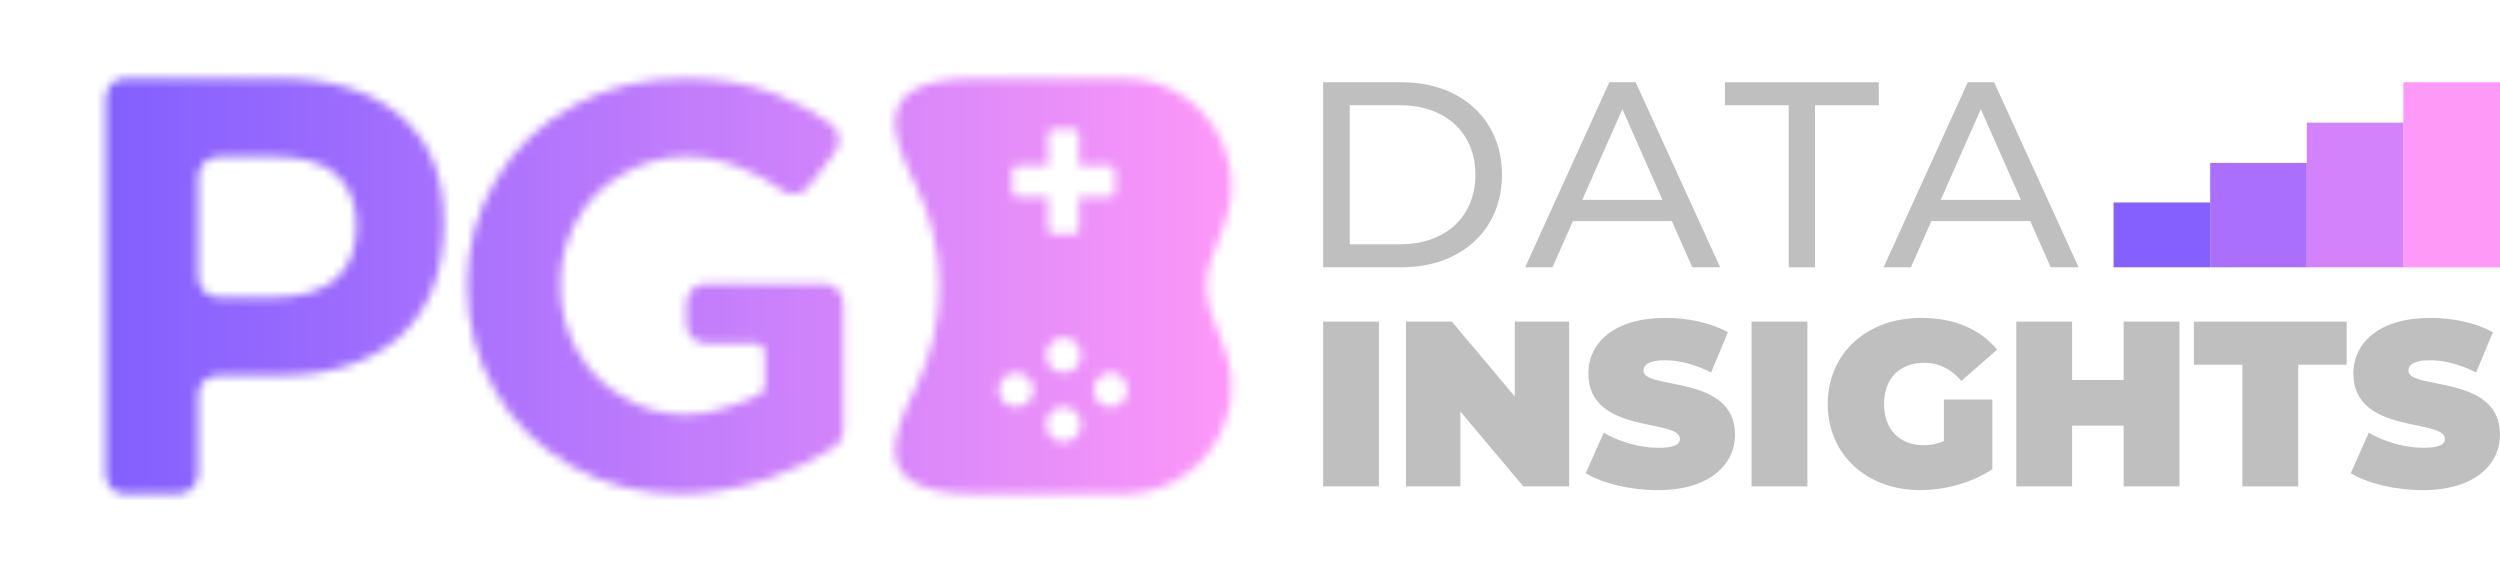
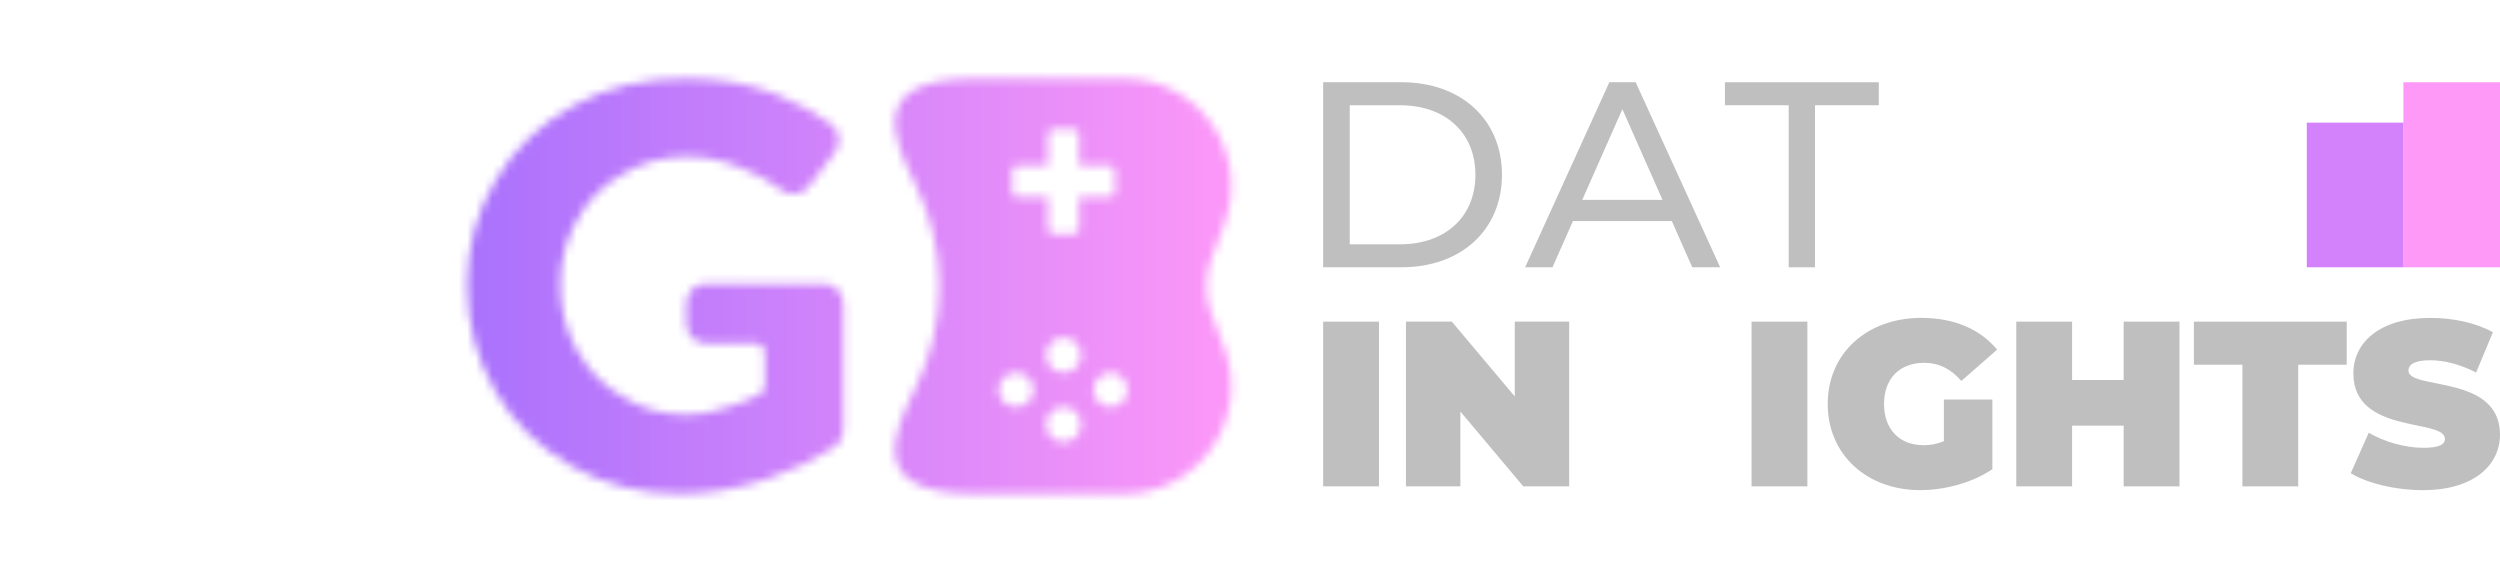
<svg xmlns="http://www.w3.org/2000/svg" width="297" height="68" viewBox="0 0 297 68" fill="none">
  <mask id="mask0_11_908" style="mask-type:luminance" maskUnits="userSpaceOnUse" x="12" y="9" width="41" height="50">
    <path d="M47.657 13.856C44.228 10.876 39.5 9.326 33.237 9.326H14.799C13.499 9.326 12.552 10.398 12.552 11.709V56.285C12.552 57.596 13.499 58.668 14.799 58.668H21.181C22.481 58.668 23.543 57.596 23.543 56.285V46.871C23.543 45.56 24.606 44.606 25.906 44.606H33.234C39.381 44.606 44.228 42.937 47.654 39.84C51.082 36.621 52.735 32.212 52.735 26.492C52.735 20.772 51.079 16.838 47.654 13.859L47.657 13.856ZM39.856 33.166C38.2 34.595 35.719 35.31 32.647 35.31H25.909C24.609 35.31 23.546 34.238 23.546 32.927V21.008C23.546 19.697 24.609 18.625 25.909 18.625H32.647C35.719 18.625 38.203 19.221 39.856 20.651C41.513 22.08 42.338 24.106 42.338 26.849C42.338 29.593 41.51 31.736 39.856 33.166Z" fill="white" />
  </mask>
  <g mask="url(#mask0_11_908)">
-     <path d="M148.916 0H0V68H148.916V0Z" fill="url(#paint0_linear_11_908)" />
-   </g>
+     </g>
  <mask id="mask1_11_908" style="mask-type:luminance" maskUnits="userSpaceOnUse" x="55" y="9" width="46" height="50">
    <path d="M97.89 33.709H83.841C82.574 33.709 81.538 34.755 81.538 36.03V38.469C81.538 39.745 82.574 40.791 83.841 40.791H89.712C90.404 40.791 90.864 41.254 90.864 41.951V45.781C90.864 46.245 90.632 46.711 90.288 46.827C88.905 47.523 87.525 48.102 86.142 48.451C84.53 49.032 83.034 49.263 81.535 49.263C78.772 49.263 76.24 48.566 74.049 47.172C71.746 45.896 69.903 44.036 68.523 41.6C67.255 39.279 66.567 36.724 66.567 33.821C66.567 30.919 67.258 28.479 68.523 26.158C69.79 23.837 71.63 21.98 73.934 20.701C76.237 19.307 78.769 18.61 81.532 18.61C83.835 18.61 86.139 19.074 88.442 20.119C90.054 20.701 91.55 21.628 92.817 22.558C93.853 23.37 95.236 23.14 96.04 22.21L99.148 18.146C99.956 17.101 99.84 15.592 98.804 14.78C96.732 13.271 94.429 12.111 91.894 11.065C88.439 9.789 84.984 9.323 81.532 9.323C76.697 9.323 72.206 10.253 68.291 12.459C64.376 14.55 61.153 17.568 58.965 21.283C56.662 24.998 55.51 29.294 55.51 33.821C55.51 38.582 56.662 42.76 58.849 46.475C61.037 50.305 64.145 53.208 67.947 55.414C71.862 57.62 76.121 58.665 80.844 58.665C84.183 58.665 87.522 58.084 91.093 56.923C94.2 55.878 96.851 54.602 99.151 53.093C99.843 52.629 100.187 51.932 100.187 51.12V36.027C100.187 34.752 99.151 33.706 97.884 33.706L97.89 33.709Z" fill="white" />
  </mask>
  <g mask="url(#mask1_11_908)">
    <path d="M148.915 0H-0V68H148.915V0Z" fill="url(#paint1_linear_11_908)" />
  </g>
  <mask id="mask2_11_908" style="mask-type:luminance" maskUnits="userSpaceOnUse" x="106" y="9" width="41" height="50">
    <path d="M145.464 26.628C148.571 18.152 142.469 9.329 133.49 9.329H115.874C102.977 9.329 105.972 16.295 108.736 21.867C112.535 29.531 112.535 38.469 108.736 46.133C105.972 51.705 102.977 58.671 115.874 58.671H133.49C142.472 58.671 148.574 49.732 145.464 41.372L143.852 37.076C143.16 35.103 143.16 32.897 143.852 30.921L145.464 26.625V26.628ZM120.249 20.24C120.249 20.007 120.481 19.659 120.709 19.659H124.508V15.944C124.508 15.595 124.74 15.362 125.084 15.362H127.616C127.96 15.362 128.192 15.595 128.192 15.944V19.659H131.875C132.22 19.659 132.451 20.007 132.451 20.24V22.91C132.451 23.143 132.22 23.373 131.875 23.373H128.192V27.203C128.192 27.552 127.96 27.785 127.616 27.785H125.084C124.74 27.785 124.508 27.552 124.508 27.203V23.373H120.709C120.478 23.373 120.249 23.14 120.249 22.91V20.24ZM120.709 48.339C119.557 48.339 118.637 47.408 118.637 46.366C118.637 45.205 119.557 44.275 120.709 44.275C121.861 44.275 122.781 45.205 122.781 46.366C122.781 47.411 121.861 48.339 120.709 48.339ZM126.352 52.517C125.2 52.517 124.28 51.587 124.28 50.426C124.28 49.266 125.2 48.336 126.352 48.336C127.503 48.336 128.423 49.266 128.423 50.426C128.423 51.587 127.503 52.517 126.352 52.517ZM126.352 44.275C125.2 44.275 124.28 43.345 124.28 42.184C124.28 41.024 125.2 40.094 126.352 40.094C127.503 40.094 128.423 41.024 128.423 42.184C128.423 43.345 127.503 44.275 126.352 44.275ZM131.994 48.339C130.842 48.339 129.922 47.408 129.922 46.366C129.922 45.205 130.842 44.275 131.994 44.275C133.03 44.275 133.95 45.205 133.95 46.366C133.95 47.411 133.03 48.339 131.994 48.339Z" fill="white" />
  </mask>
  <g mask="url(#mask2_11_908)">
    <path d="M148.916 0H0V68H148.916V0Z" fill="url(#paint2_linear_11_908)" />
  </g>
  <path d="M157.191 38.21H163.822V57.779H157.191V38.21Z" fill="#BFBFBF" />
  <path d="M186.418 38.21V57.779H180.966L173.492 48.888V57.779H167.027V38.21H172.48L179.954 47.101V38.21H186.418Z" fill="#BFBFBF" />
-   <path d="M188.386 56.217L190.523 51.41C192.378 52.499 194.851 53.199 197.015 53.199C198.896 53.199 199.573 52.806 199.573 52.136C199.573 49.676 188.698 51.661 188.698 44.364C188.698 40.728 191.761 37.767 197.858 37.767C200.499 37.767 203.224 38.325 205.275 39.471L203.28 44.252C201.342 43.274 199.514 42.799 197.801 42.799C195.863 42.799 195.243 43.357 195.243 44.03C195.243 46.378 206.118 44.42 206.118 51.634C206.118 55.213 203.055 58.231 196.958 58.231C193.67 58.231 190.354 57.419 188.386 56.217Z" fill="#BFBFBF" />
  <path d="M208.086 38.21H214.717V57.779H208.086V38.21Z" fill="#BFBFBF" />
  <path d="M230.932 47.465H236.693V55.739C234.304 57.36 231.018 58.228 228.121 58.228C221.769 58.228 217.133 54.005 217.133 47.996C217.133 41.986 221.769 37.764 228.26 37.764C232.14 37.764 235.256 39.104 237.254 41.538L233.01 45.256C231.772 43.829 230.341 43.103 228.599 43.103C225.675 43.103 223.823 44.975 223.823 47.996C223.823 51.017 225.678 52.889 228.516 52.889C229.332 52.889 230.119 52.75 230.932 52.414V47.465Z" fill="#BFBFBF" />
  <path d="M258.922 38.21V57.779H252.291V50.565H246.165V57.779H239.534V38.21H246.165V45.143H252.291V38.21H258.922Z" fill="#BFBFBF" />
  <path d="M266.398 43.327H260.637V38.21H278.79V43.327H273.029V57.782H266.398V43.327Z" fill="#BFBFBF" />
  <path d="M279.269 56.217L281.406 51.41C283.261 52.499 285.733 53.199 287.897 53.199C289.779 53.199 290.456 52.806 290.456 52.136C290.456 49.676 279.58 51.661 279.58 44.364C279.58 40.728 282.643 37.767 288.74 37.767C291.382 37.767 294.106 38.325 296.157 39.471L294.163 44.252C292.225 43.274 290.396 42.799 288.684 42.799C286.745 42.799 286.125 43.357 286.125 44.03C286.125 46.378 297 44.42 297 51.634C297 55.213 293.937 58.231 287.841 58.231C284.552 58.231 281.236 57.419 279.269 56.217Z" fill="#BFBFBF" />
  <path d="M157.191 9.769H166.502C173.605 9.769 178.434 14.228 178.434 20.76C178.434 27.292 173.605 31.751 166.502 31.751H157.191V9.769ZM166.315 29.023C171.776 29.023 175.279 25.695 175.279 20.763C175.279 15.831 171.773 12.503 166.315 12.503H160.349V29.023H166.315Z" fill="#BFBFBF" />
  <path d="M198.609 26.259H186.867L184.436 31.754H181.186L191.191 9.769H194.317L204.355 31.754H201.04L198.609 26.259ZM197.504 23.745L192.738 12.973L187.971 23.745H197.504Z" fill="#BFBFBF" />
  <path d="M212.5 12.503H204.922V9.772H223.2V12.503H215.622V31.757H212.497V12.503H212.5Z" fill="#BFBFBF" />
-   <path d="M241.193 26.259H229.451L227.02 31.754H223.77L233.775 9.769H236.901L246.939 31.754H243.624L241.193 26.259ZM240.088 23.745L235.322 12.973L230.555 23.745H240.088Z" fill="#BFBFBF" />
  <path d="M285.522 31.757H297V9.772H285.522V31.757Z" fill="#FF99F8" />
  <path d="M274.047 31.754H285.525V14.57H274.047V31.754Z" fill="#D481FC" />
-   <path d="M262.569 31.754H274.047V19.36H262.569V31.754Z" fill="#AA70FD" />
-   <path d="M251.094 31.754H262.572V24.056H251.094V31.754Z" fill="#8560FE" />
  <defs>
    <linearGradient id="paint0_linear_11_908" x1="0" y1="33.998" x2="148.916" y2="33.998" gradientUnits="userSpaceOnUse">
      <stop stop-color="#775AFF" />
      <stop offset="1" stop-color="#FF99F8" />
    </linearGradient>
    <linearGradient id="paint1_linear_11_908" x1="-0" y1="33.998" x2="148.915" y2="33.998" gradientUnits="userSpaceOnUse">
      <stop stop-color="#775AFF" />
      <stop offset="1" stop-color="#FF99F8" />
    </linearGradient>
    <linearGradient id="paint2_linear_11_908" x1="0" y1="33.998" x2="148.916" y2="33.998" gradientUnits="userSpaceOnUse">
      <stop stop-color="#775AFF" />
      <stop offset="1" stop-color="#FF99F8" />
    </linearGradient>
  </defs>
</svg>